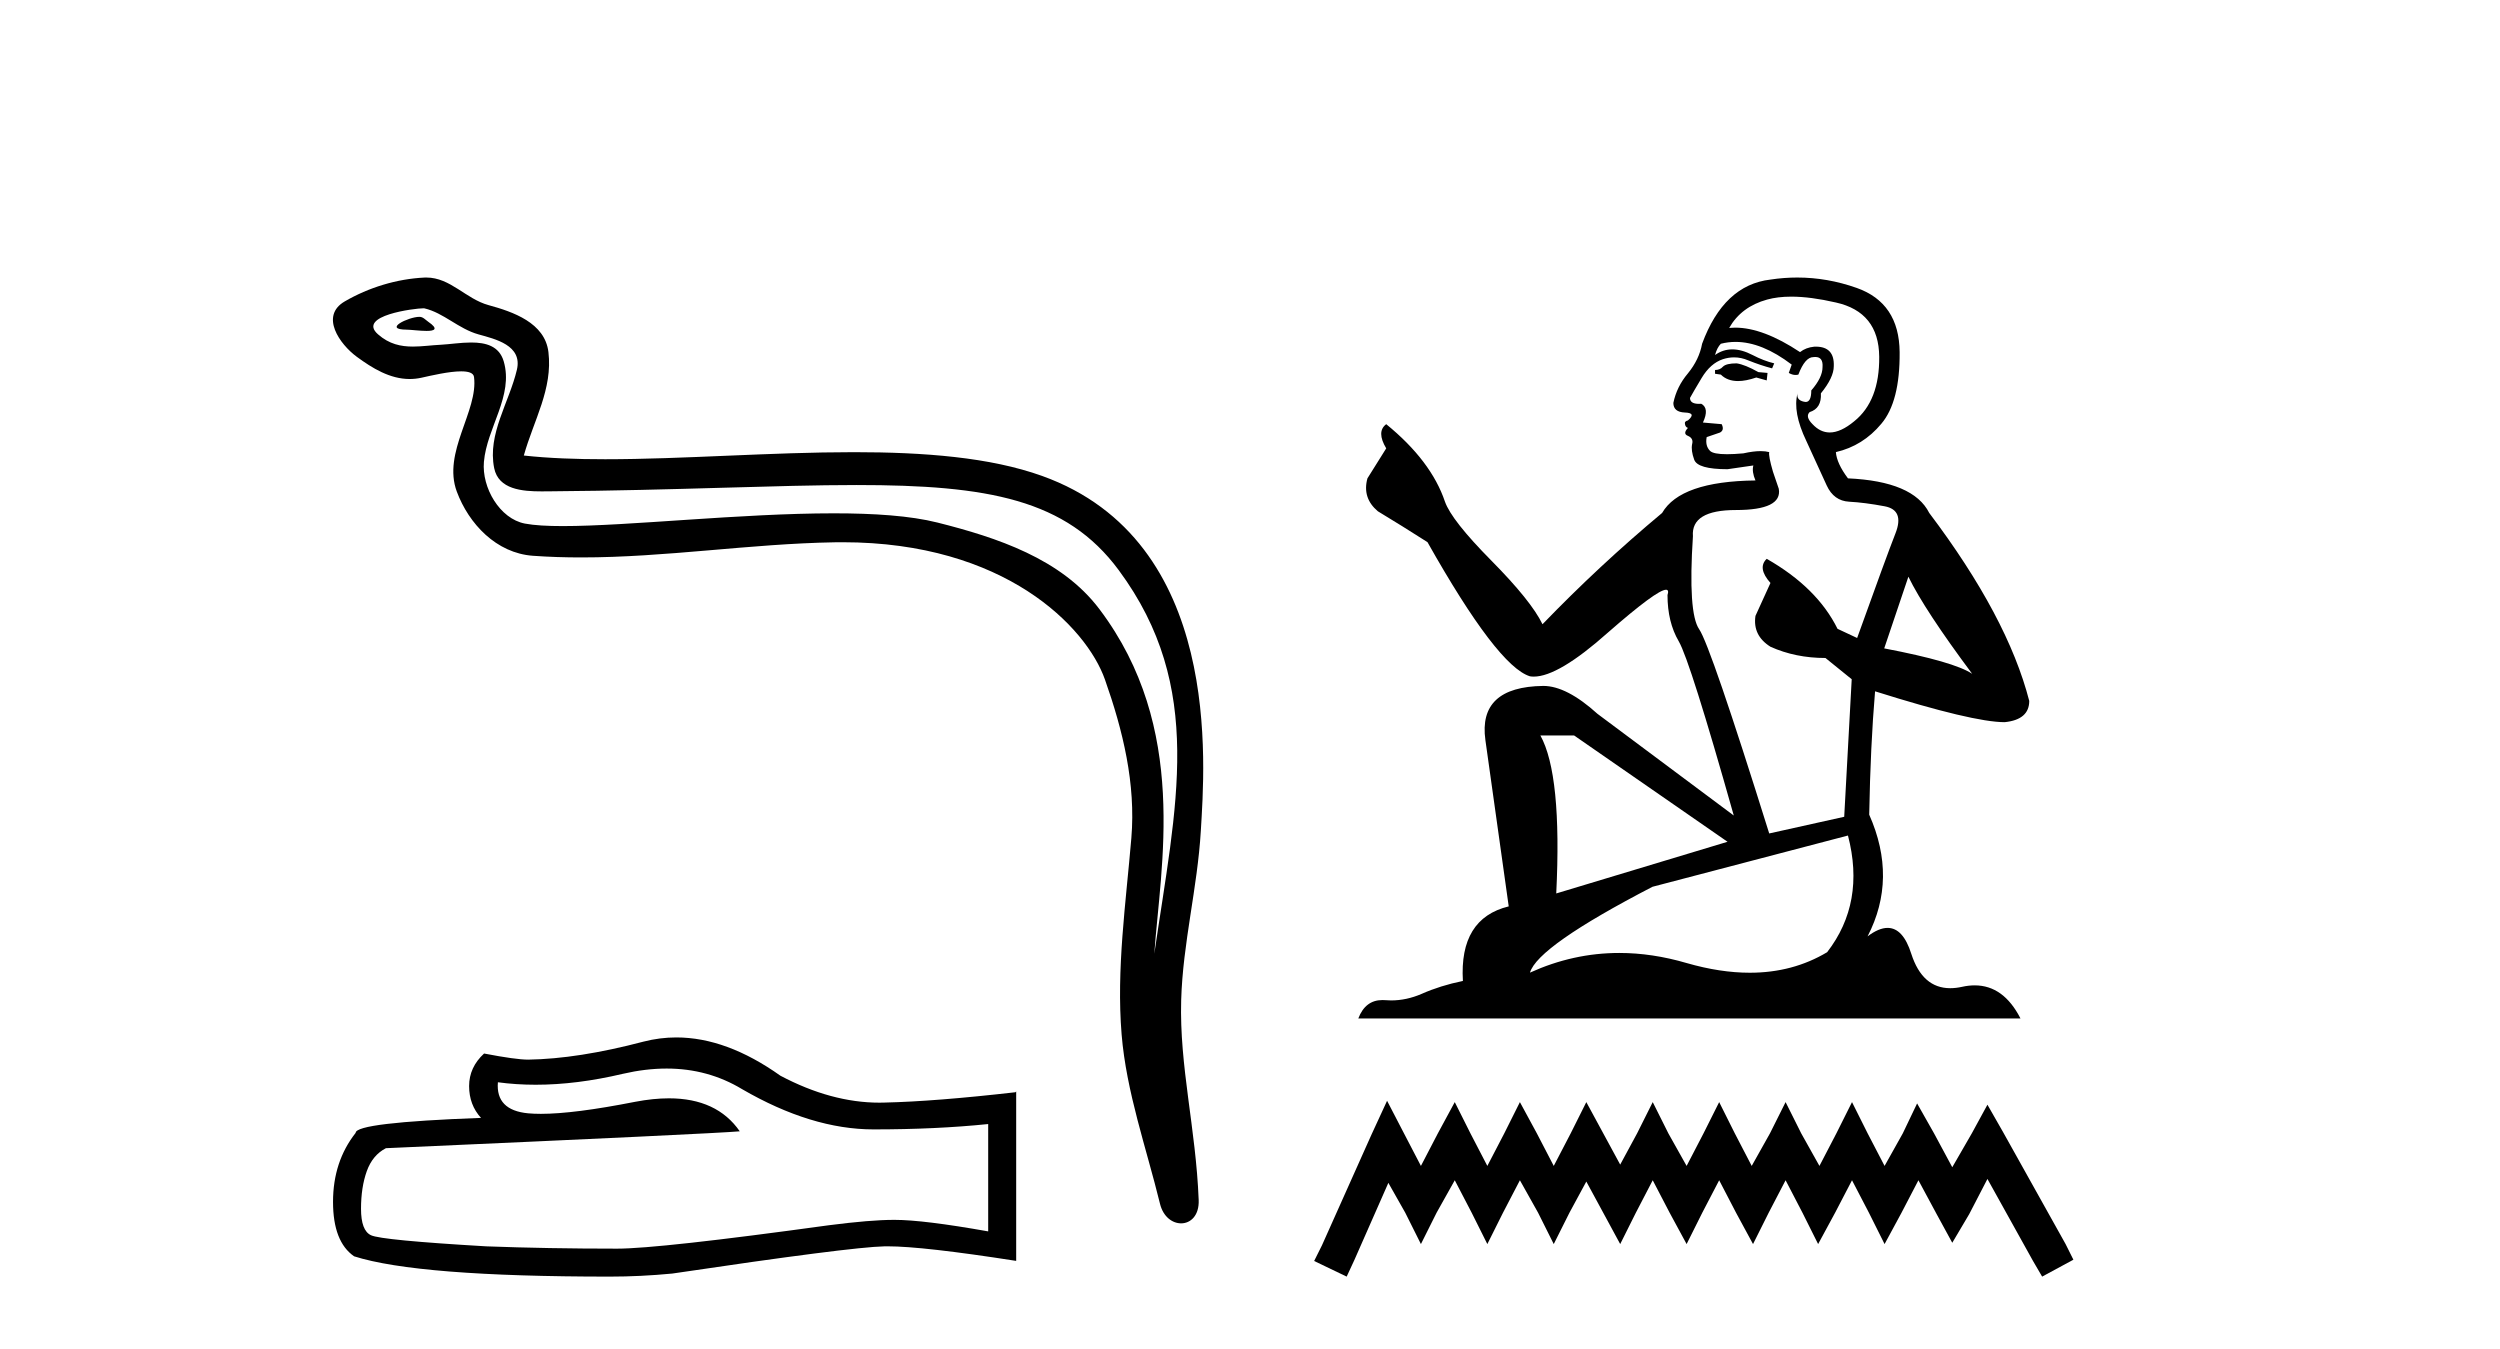
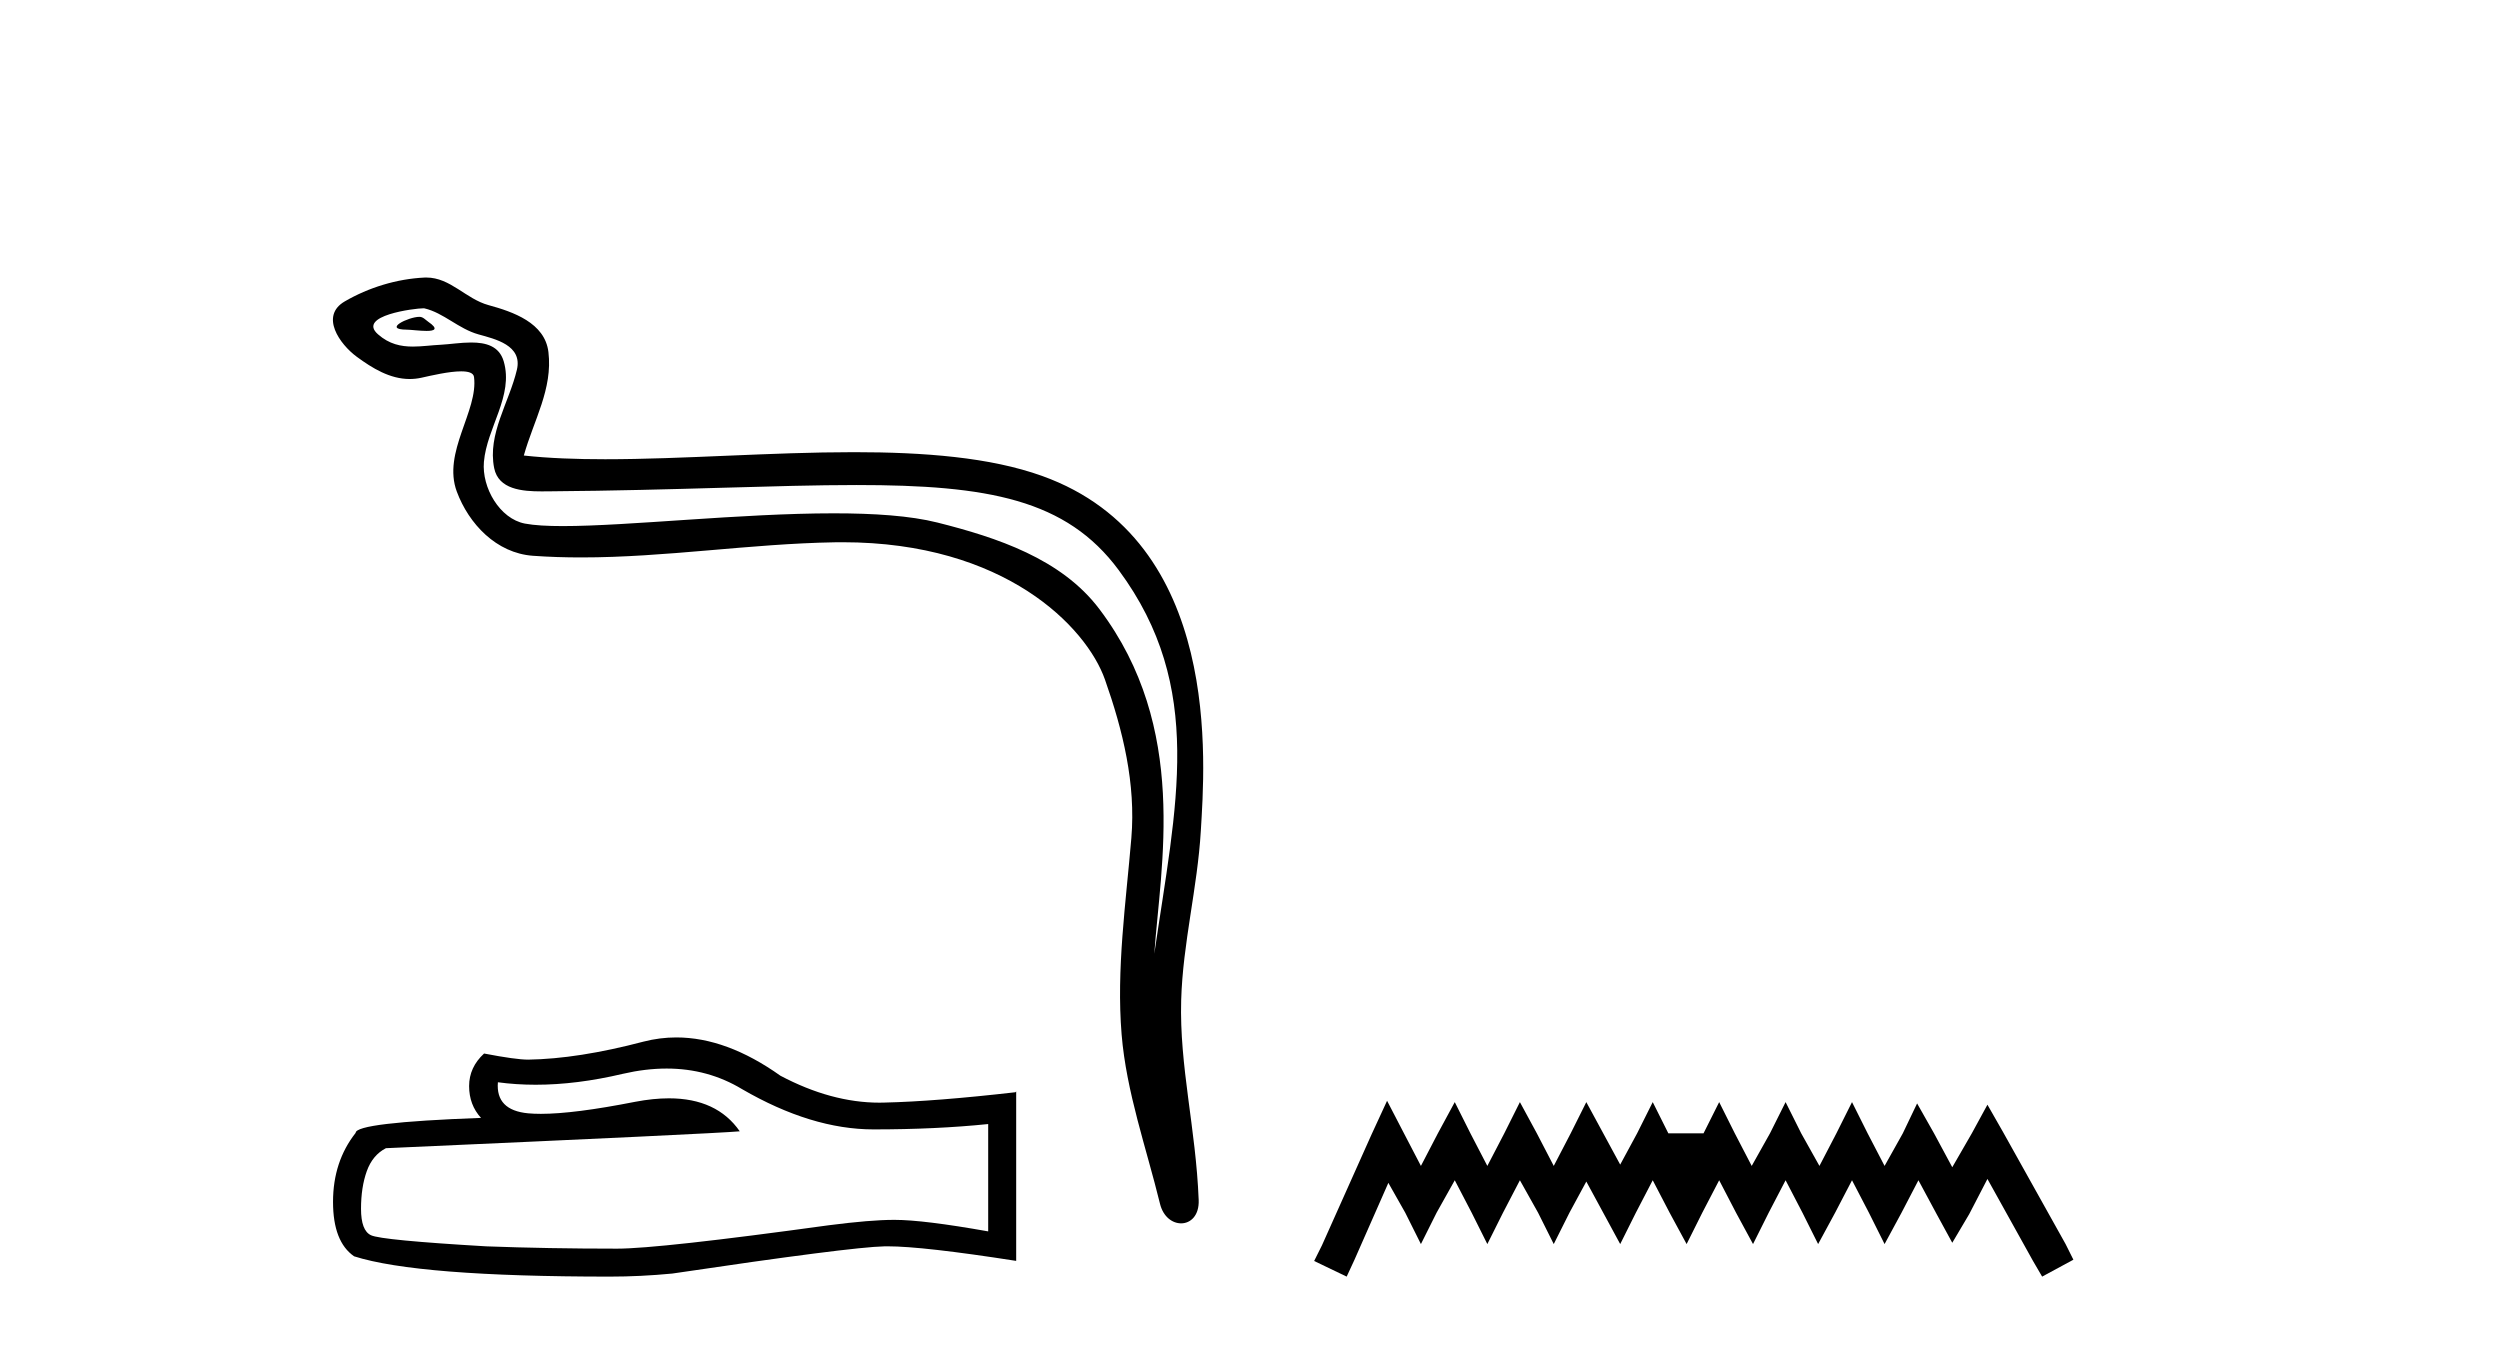
<svg xmlns="http://www.w3.org/2000/svg" width="76.0" height="41.0">
  <path d="M 12.748 9.632 C 12.421 9.632 11.617 10.019 12.371 10.022 C 12.494 10.023 12.766 10.06 12.967 10.06 C 13.207 10.06 13.347 10.007 13.015 9.779 C 12.935 9.723 12.862 9.635 12.76 9.632 C 12.756 9.632 12.752 9.632 12.748 9.632 ZM 12.874 9.372 C 12.888 9.372 12.897 9.373 12.902 9.374 C 13.483 9.508 13.941 9.997 14.545 10.165 C 15.053 10.307 15.888 10.495 15.714 11.239 C 15.481 12.232 14.814 13.192 15.023 14.231 C 15.154 14.881 15.879 14.938 16.464 14.938 C 16.562 14.938 16.655 14.936 16.742 14.936 C 20.567 14.906 23.604 14.745 26.04 14.745 C 30.036 14.745 32.417 15.178 34.01 17.333 C 36.652 20.907 35.748 24.482 35.091 28.995 C 35.275 26.332 36.158 22.137 33.42 18.515 C 32.264 16.984 30.304 16.341 28.5 15.886 C 27.672 15.677 26.565 15.605 25.345 15.605 C 22.526 15.605 19.102 15.993 17.11 15.993 C 16.636 15.993 16.243 15.971 15.958 15.917 C 15.191 15.77 14.643 14.824 14.711 14.04 C 14.8 13 15.62 12.035 15.313 10.985 C 15.176 10.517 14.768 10.412 14.325 10.412 C 14.008 10.412 13.673 10.466 13.405 10.48 C 13.116 10.494 12.832 10.536 12.554 10.536 C 12.187 10.536 11.832 10.464 11.491 10.163 C 10.841 9.592 12.614 9.372 12.874 9.372 ZM 12.962 8.437 C 12.942 8.437 12.922 8.437 12.902 8.438 C 12.058 8.479 11.21 8.739 10.48 9.163 C 9.717 9.607 10.33 10.467 10.846 10.846 C 11.321 11.195 11.855 11.522 12.453 11.522 C 12.569 11.522 12.687 11.51 12.807 11.484 C 13.112 11.416 13.651 11.289 14.019 11.289 C 14.236 11.289 14.393 11.333 14.41 11.459 C 14.545 12.494 13.442 13.749 13.887 14.945 C 14.252 15.925 15.087 16.816 16.203 16.896 C 16.692 16.931 17.18 16.946 17.668 16.946 C 20.24 16.946 22.8 16.53 25.372 16.486 C 25.454 16.485 25.536 16.484 25.616 16.484 C 30.545 16.484 33.025 19.058 33.59 20.657 C 34.137 22.206 34.532 23.828 34.393 25.477 C 34.226 27.461 33.935 29.462 34.097 31.447 C 34.241 33.198 34.849 34.897 35.264 36.595 C 35.361 36.992 35.642 37.19 35.906 37.19 C 36.193 37.19 36.459 36.953 36.44 36.479 C 36.354 34.291 35.851 32.421 35.908 30.403 C 35.958 28.668 36.402 26.998 36.505 25.259 C 36.623 23.241 37.185 16.447 31.682 14.469 C 30.098 13.9 28.089 13.746 25.96 13.746 C 23.44 13.746 20.751 13.961 18.397 13.961 C 17.517 13.961 16.684 13.931 15.924 13.848 C 16.227 12.769 16.807 11.827 16.672 10.701 C 16.565 9.811 15.593 9.479 14.853 9.276 C 14.162 9.088 13.693 8.437 12.962 8.437 Z" style="fill:#000000;stroke:none" />
  <path d="M 20.265 32.484 Q 21.522 32.484 22.559 33.11 Q 24.669 34.334 26.557 34.334 Q 28.456 34.334 30.041 34.171 L 30.041 37.434 Q 28.072 37.084 27.198 37.084 L 27.174 37.084 Q 26.463 37.084 25.193 37.248 Q 20.03 37.959 18.76 37.959 Q 16.651 37.959 14.786 37.889 Q 11.593 37.702 11.278 37.551 Q 10.975 37.411 10.975 36.747 Q 10.975 36.094 11.15 35.604 Q 11.325 35.115 11.732 34.905 Q 21.709 34.462 22.489 34.392 Q 21.794 33.389 20.335 33.389 Q 19.862 33.389 19.308 33.495 Q 17.45 33.861 16.443 33.861 Q 16.231 33.861 16.056 33.845 Q 15.066 33.751 15.136 32.901 L 15.136 32.901 Q 15.692 32.976 16.285 32.976 Q 17.53 32.976 18.935 32.644 Q 19.628 32.484 20.265 32.484 ZM 20.561 31.538 Q 20.057 31.538 19.564 31.665 Q 17.571 32.19 16.056 32.213 Q 15.683 32.213 14.716 32.027 Q 14.261 32.446 14.261 33.017 Q 14.261 33.588 14.623 33.984 Q 10.812 34.124 10.812 34.439 Q 10.124 35.313 10.124 36.537 Q 10.124 37.749 10.765 38.192 Q 12.7 38.809 18.539 38.809 Q 19.471 38.809 20.438 38.716 Q 25.846 37.912 26.883 37.889 Q 26.932 37.888 26.985 37.888 Q 28.051 37.888 30.892 38.331 L 30.892 33.18 L 30.869 33.204 Q 28.433 33.483 26.895 33.518 Q 26.816 33.521 26.737 33.521 Q 25.273 33.521 23.725 32.702 Q 22.087 31.538 20.561 31.538 Z" style="fill:#000000;stroke:none" />
-   <path d="M 52.795 11.046 Q 52.479 11.046 52.377 11.147 Q 52.289 11.248 52.137 11.248 L 52.137 11.362 L 52.314 11.388 Q 52.51 11.584 52.837 11.584 Q 53.078 11.584 53.391 11.476 L 53.708 11.565 L 53.733 11.337 L 53.454 11.312 Q 53.049 11.084 52.795 11.046 ZM 54.455 9.018 Q 55.039 9.018 55.811 9.196 Q 57.116 9.487 57.128 10.843 Q 57.141 12.186 56.368 12.807 Q 55.959 13.147 55.624 13.147 Q 55.336 13.147 55.101 12.895 Q 54.873 12.667 55.013 12.528 Q 55.38 12.414 55.355 11.958 Q 55.747 11.476 55.747 11.134 Q 55.772 10.538 55.2 10.538 Q 55.176 10.538 55.152 10.539 Q 54.898 10.564 54.721 10.704 Q 53.6 9.96 52.748 9.96 Q 52.656 9.96 52.567 9.969 L 52.567 9.969 Q 52.935 9.323 53.72 9.107 Q 54.041 9.018 54.455 9.018 ZM 58.015 17.532 Q 58.509 18.546 59.954 20.484 Q 59.409 20.117 57.28 19.711 L 58.015 17.532 ZM 52.762 10.394 Q 53.561 10.394 54.468 11.084 L 54.379 11.337 Q 54.485 11.399 54.586 11.399 Q 54.629 11.399 54.67 11.388 Q 54.873 10.856 55.127 10.856 Q 55.157 10.852 55.184 10.852 Q 55.428 10.852 55.405 11.16 Q 55.405 11.476 55.063 11.869 Q 55.063 12.22 54.893 12.22 Q 54.866 12.22 54.835 12.211 Q 54.607 12.161 54.645 11.958 L 54.645 11.958 Q 54.493 12.528 54.911 13.402 Q 55.317 14.289 55.532 14.758 Q 55.747 15.227 56.216 15.252 Q 56.685 15.277 57.293 15.391 Q 57.901 15.505 57.622 16.215 Q 57.344 16.924 56.457 19.395 L 55.861 19.116 Q 55.241 17.862 53.708 16.988 L 53.708 16.988 Q 53.416 17.266 53.822 17.722 L 53.366 18.723 Q 53.277 19.319 53.822 19.661 Q 54.582 20.003 55.494 20.003 L 56.292 20.649 L 56.064 24.83 L 53.784 25.337 Q 51.997 19.623 51.655 19.129 Q 51.313 18.635 51.465 16.303 Q 51.402 15.505 52.77 15.505 Q 54.189 15.505 54.075 14.859 L 53.898 14.34 Q 53.758 13.858 53.784 13.744 Q 53.672 13.714 53.524 13.714 Q 53.302 13.714 52.998 13.782 Q 52.711 13.808 52.503 13.808 Q 52.086 13.808 51.985 13.706 Q 51.833 13.554 51.883 13.288 L 52.289 13.149 Q 52.428 13.073 52.339 12.895 L 51.769 12.845 Q 51.972 12.414 51.719 12.275 Q 51.681 12.277 51.647 12.277 Q 51.376 12.277 51.376 12.097 Q 51.465 11.933 51.731 11.489 Q 51.997 11.046 52.377 10.919 Q 52.548 10.864 52.716 10.864 Q 52.935 10.864 53.15 10.957 Q 53.53 11.109 53.872 11.198 L 53.936 11.046 Q 53.619 10.97 53.277 10.792 Q 52.947 10.621 52.662 10.621 Q 52.377 10.621 52.137 10.792 Q 52.2 10.564 52.314 10.45 Q 52.534 10.394 52.762 10.394 ZM 47.854 22.359 L 52.517 25.59 L 47.31 27.161 Q 47.487 23.55 46.828 22.359 ZM 56.178 25.4 Q 56.71 27.44 55.545 28.947 Q 54.501 29.571 53.194 29.571 Q 52.296 29.571 51.275 29.277 Q 50.228 28.97 49.226 28.97 Q 47.826 28.97 46.511 29.568 Q 46.74 28.77 50.236 26.958 L 56.178 25.4 ZM 54.637 8.437 Q 54.231 8.437 53.822 8.499 Q 52.403 8.664 51.744 10.45 Q 51.655 10.932 51.313 11.35 Q 50.971 11.755 50.87 12.249 Q 50.87 12.528 51.224 12.541 Q 51.579 12.553 51.313 12.781 Q 51.199 12.807 51.224 12.895 Q 51.237 12.984 51.313 13.009 Q 51.148 13.187 51.313 13.25 Q 51.49 13.326 51.44 13.504 Q 51.402 13.694 51.503 13.972 Q 51.604 14.264 52.517 14.264 L 53.302 14.15 L 53.302 14.15 Q 53.251 14.34 53.366 14.606 Q 51.085 14.631 50.528 15.594 Q 48.615 17.19 46.892 18.977 Q 46.549 18.267 45.333 17.038 Q 44.13 15.822 43.927 15.252 Q 43.509 14.01 42.141 12.895 Q 41.837 13.123 42.141 13.63 L 41.57 14.542 Q 41.406 15.138 41.887 15.543 Q 42.622 15.987 43.395 16.481 Q 45.523 20.256 46.511 20.56 Q 46.566 20.569 46.626 20.569 Q 47.378 20.569 48.881 19.23 Q 50.37 17.928 50.647 17.928 Q 50.745 17.928 50.692 18.09 Q 50.692 18.913 51.034 19.496 Q 51.376 20.079 52.707 24.792 L 48.564 21.701 Q 47.626 20.852 46.917 20.852 Q 44.928 20.877 45.156 22.499 L 45.865 27.554 Q 44.358 27.921 44.472 29.821 Q 43.788 29.961 43.217 30.214 Q 42.757 30.413 42.288 30.413 Q 42.189 30.413 42.09 30.404 Q 42.056 30.402 42.023 30.402 Q 41.506 30.402 41.292 30.962 L 61.423 30.962 Q 60.909 29.955 60.031 29.955 Q 59.848 29.955 59.649 29.999 Q 59.458 30.041 59.287 30.041 Q 58.441 30.041 58.104 28.998 Q 57.854 28.208 57.383 28.208 Q 57.114 28.208 56.774 28.466 Q 57.686 26.705 56.824 24.766 Q 56.862 22.663 57.002 21.016 Q 59.979 21.954 60.942 21.954 Q 61.689 21.878 61.689 21.308 Q 61.03 18.749 58.649 15.594 Q 58.167 14.631 56.178 14.542 Q 55.836 14.086 55.811 13.744 Q 56.634 13.554 57.192 12.883 Q 57.762 12.211 57.749 10.704 Q 57.736 9.209 56.444 8.753 Q 55.55 8.437 54.637 8.437 Z" style="fill:#000000;stroke:none" />
-   <path d="M 42.167 33.464 L 41.692 34.494 L 40.187 37.859 L 39.95 38.334 L 40.939 38.809 L 41.177 38.295 L 42.206 35.959 L 42.721 36.869 L 43.196 37.82 L 43.671 36.869 L 44.225 35.88 L 44.74 36.869 L 45.215 37.82 L 45.69 36.869 L 46.205 35.88 L 46.759 36.869 L 47.234 37.82 L 47.71 36.869 L 48.224 35.919 L 48.739 36.869 L 49.254 37.82 L 49.729 36.869 L 50.243 35.88 L 50.758 36.869 L 51.273 37.82 L 51.748 36.869 L 52.263 35.88 L 52.777 36.869 L 53.292 37.82 L 53.767 36.869 L 54.282 35.88 L 54.796 36.869 L 55.271 37.82 L 55.786 36.869 L 56.301 35.88 L 56.816 36.869 L 57.291 37.82 L 57.805 36.869 L 58.32 35.88 L 58.874 36.909 L 59.349 37.78 L 59.864 36.909 L 60.418 35.84 L 61.804 38.334 L 62.081 38.809 L 63.031 38.295 L 62.794 37.82 L 60.893 34.415 L 60.418 33.583 L 59.943 34.454 L 59.349 35.484 L 58.795 34.454 L 58.28 33.544 L 57.845 34.454 L 57.291 35.444 L 56.776 34.454 L 56.301 33.504 L 55.826 34.454 L 55.311 35.444 L 54.757 34.454 L 54.282 33.504 L 53.807 34.454 L 53.252 35.444 L 52.738 34.454 L 52.263 33.504 L 51.787 34.454 L 51.273 35.444 L 50.718 34.454 L 50.243 33.504 L 49.768 34.454 L 49.254 35.404 L 48.739 34.454 L 48.224 33.504 L 47.749 34.454 L 47.234 35.444 L 46.72 34.454 L 46.205 33.504 L 45.73 34.454 L 45.215 35.444 L 44.701 34.454 L 44.225 33.504 L 43.711 34.454 L 43.196 35.444 L 42.681 34.454 L 42.167 33.464 Z" style="fill:#000000;stroke:none" />
+   <path d="M 42.167 33.464 L 41.692 34.494 L 40.187 37.859 L 39.95 38.334 L 40.939 38.809 L 41.177 38.295 L 42.206 35.959 L 42.721 36.869 L 43.196 37.82 L 43.671 36.869 L 44.225 35.88 L 44.74 36.869 L 45.215 37.82 L 45.69 36.869 L 46.205 35.88 L 46.759 36.869 L 47.234 37.82 L 47.71 36.869 L 48.224 35.919 L 48.739 36.869 L 49.254 37.82 L 49.729 36.869 L 50.243 35.88 L 50.758 36.869 L 51.273 37.82 L 51.748 36.869 L 52.263 35.88 L 52.777 36.869 L 53.292 37.82 L 53.767 36.869 L 54.282 35.88 L 54.796 36.869 L 55.271 37.82 L 55.786 36.869 L 56.301 35.88 L 56.816 36.869 L 57.291 37.82 L 57.805 36.869 L 58.32 35.88 L 58.874 36.909 L 59.349 37.78 L 59.864 36.909 L 60.418 35.84 L 61.804 38.334 L 62.081 38.809 L 63.031 38.295 L 62.794 37.82 L 60.893 34.415 L 60.418 33.583 L 59.943 34.454 L 59.349 35.484 L 58.795 34.454 L 58.28 33.544 L 57.845 34.454 L 57.291 35.444 L 56.776 34.454 L 56.301 33.504 L 55.826 34.454 L 55.311 35.444 L 54.757 34.454 L 54.282 33.504 L 53.807 34.454 L 53.252 35.444 L 52.738 34.454 L 52.263 33.504 L 51.787 34.454 L 50.718 34.454 L 50.243 33.504 L 49.768 34.454 L 49.254 35.404 L 48.739 34.454 L 48.224 33.504 L 47.749 34.454 L 47.234 35.444 L 46.72 34.454 L 46.205 33.504 L 45.73 34.454 L 45.215 35.444 L 44.701 34.454 L 44.225 33.504 L 43.711 34.454 L 43.196 35.444 L 42.681 34.454 L 42.167 33.464 Z" style="fill:#000000;stroke:none" />
</svg>